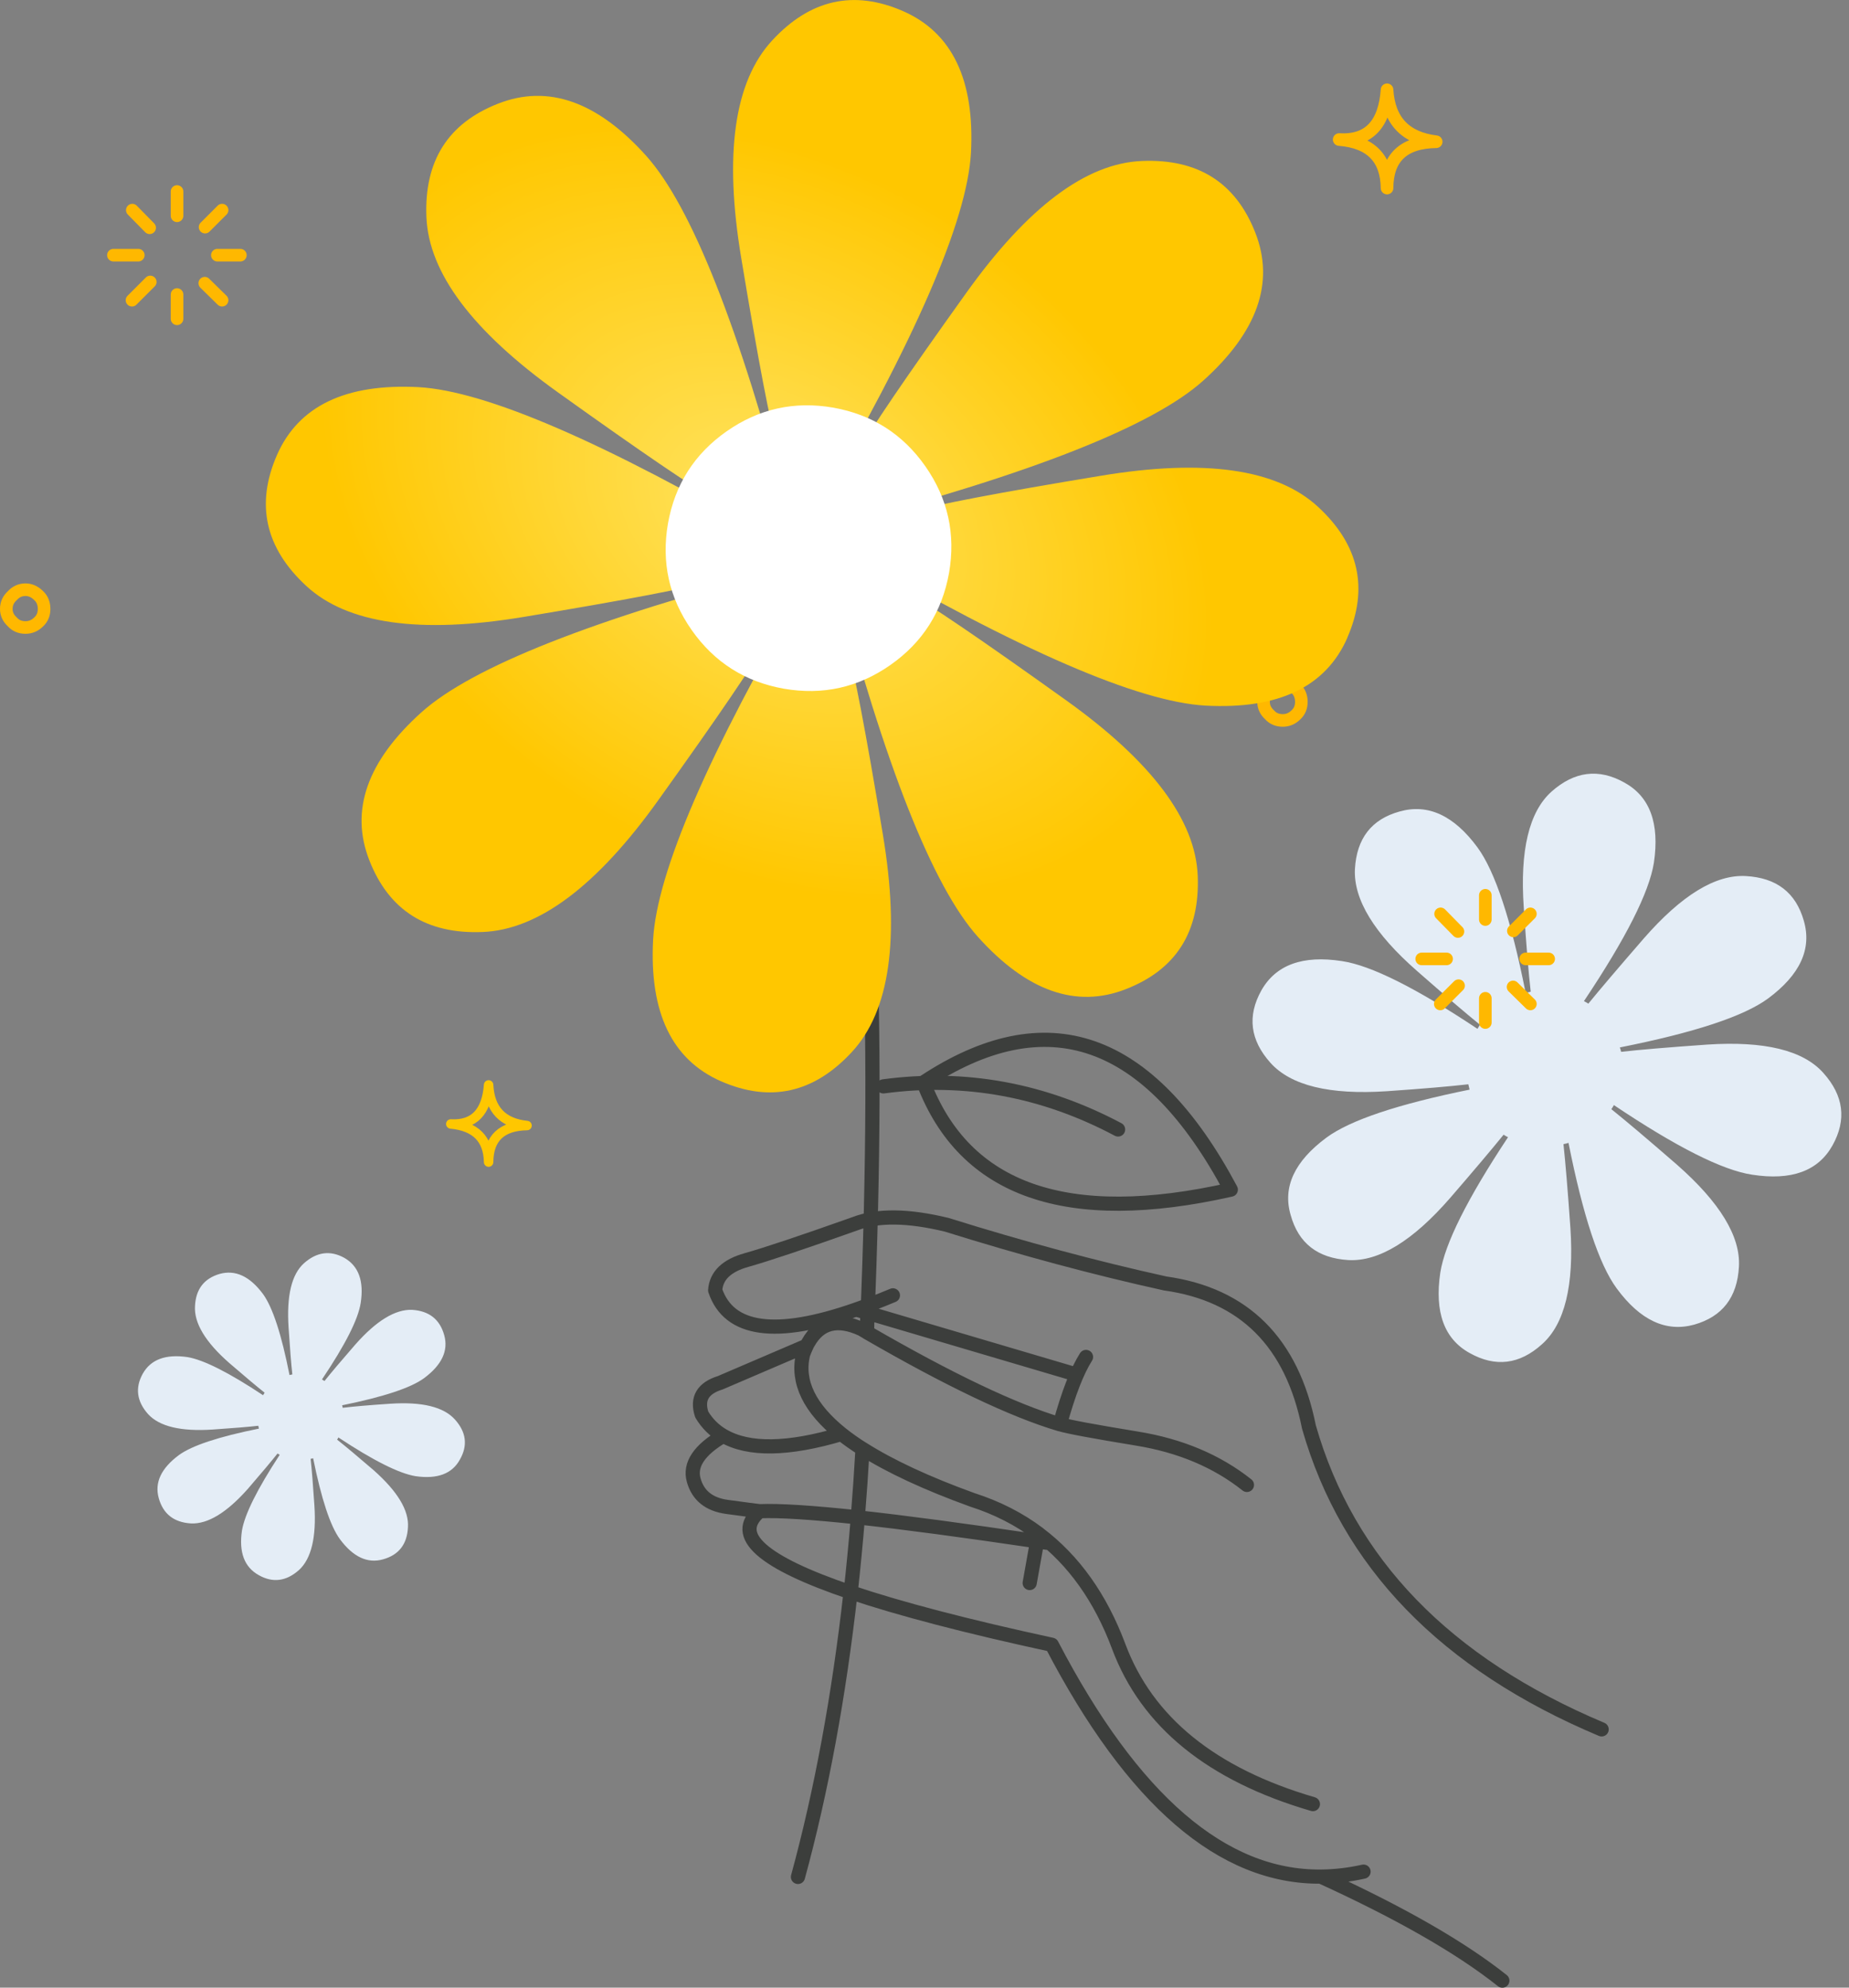
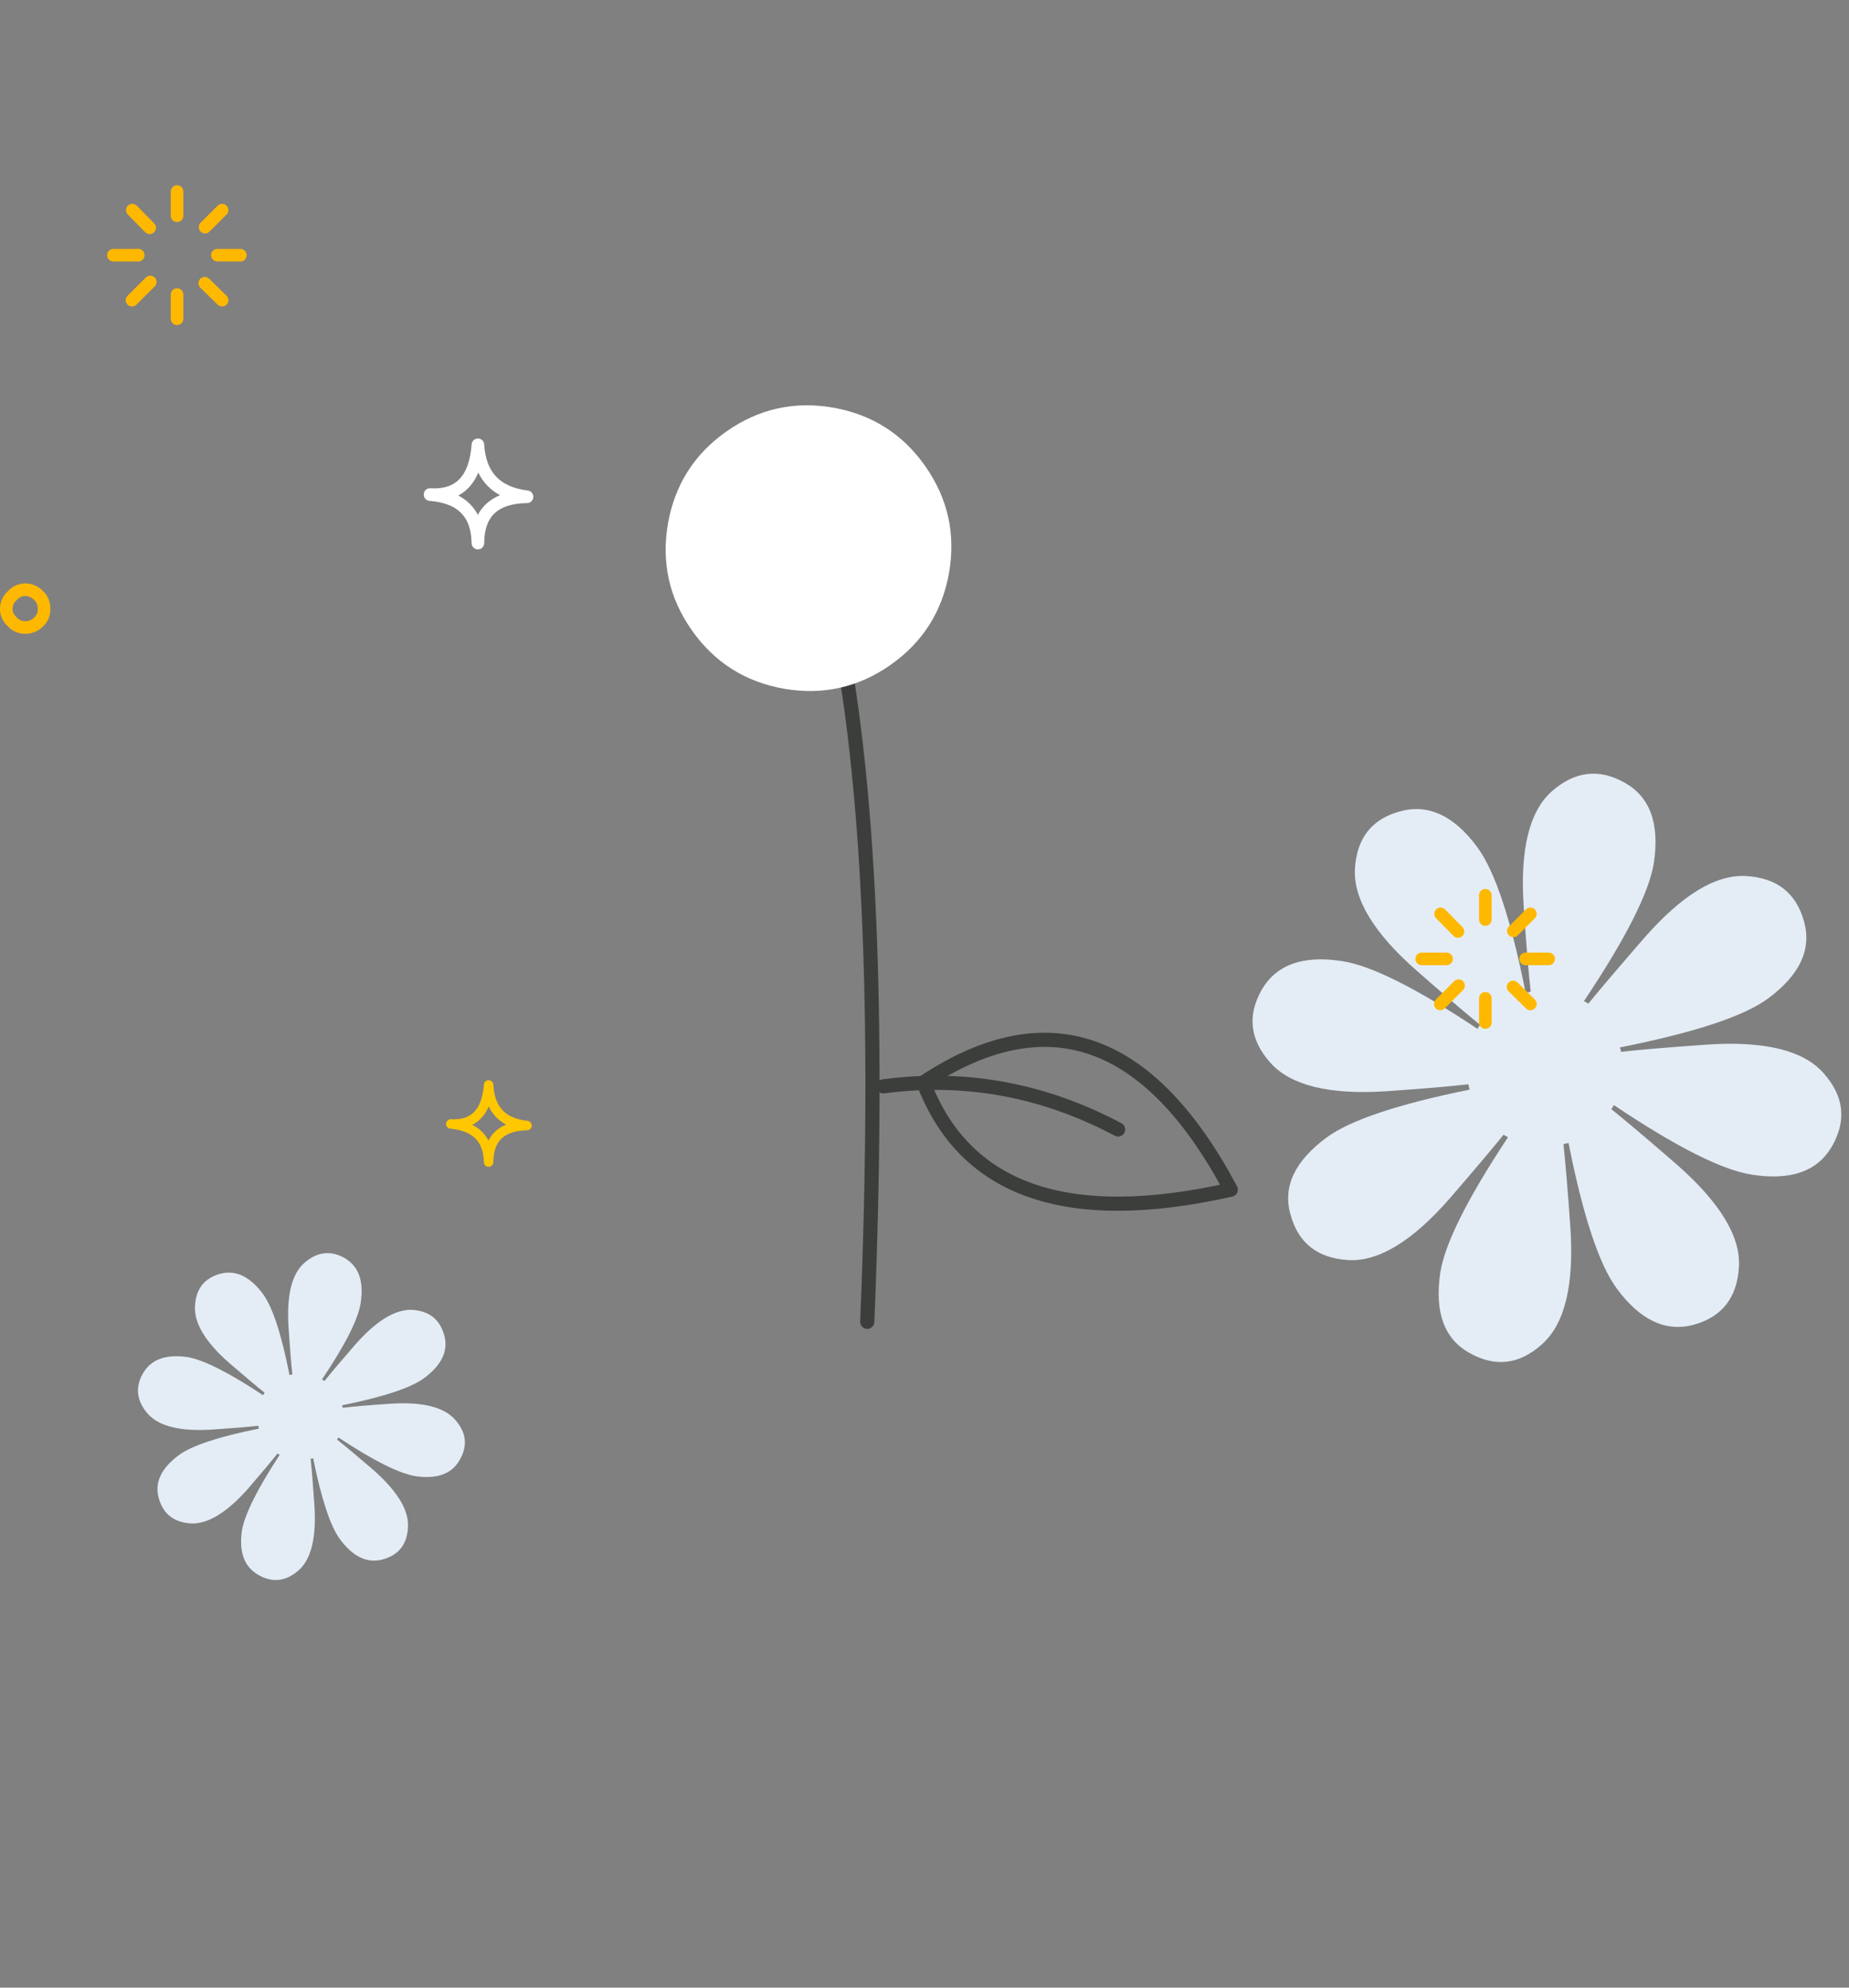
<svg xmlns="http://www.w3.org/2000/svg" width="160" height="172" viewBox="0 0 160 172" fill="none">
  <rect x="0" y="0" width="160" height="172" fill="#808080" stroke="none" />
  <g clip-path="url(#clip0_700_13626)">
    <path d="M127.85 73.329C125.816 70.565 123.57 69.529 121.117 70.222C118.68 70.892 117.393 72.555 117.246 75.21C117.12 77.844 118.92 80.788 122.643 84.043C125.042 86.147 126.847 87.69 128.068 88.677C127.997 88.797 127.926 88.911 127.85 89.031C122.551 85.504 118.647 83.546 116.128 83.17C112.732 82.641 110.404 83.487 109.15 85.706C107.912 87.924 108.179 90.013 109.94 91.975C111.701 93.938 115.054 94.756 119.999 94.429C123.145 94.211 125.495 94.009 127.059 93.829C127.098 93.993 127.136 94.145 127.168 94.292C120.953 95.552 116.826 96.937 114.792 98.436C112.012 100.491 110.976 102.727 111.685 105.142C112.355 107.579 114.018 108.877 116.673 109.04C119.307 109.187 122.251 107.388 125.506 103.643C127.583 101.238 129.115 99.423 130.112 98.191C130.238 98.272 130.363 98.349 130.494 98.409C126.978 103.714 125.026 107.617 124.633 110.131C124.126 113.549 124.971 115.866 127.168 117.082C129.404 118.336 131.492 118.08 133.438 116.319C135.401 114.574 136.219 111.221 135.892 106.26C135.663 102.999 135.461 100.584 135.292 99.008C135.439 98.981 135.581 98.948 135.728 98.899C136.987 105.235 138.378 109.433 139.899 111.494C141.932 114.258 144.168 115.299 146.605 114.628C149.042 113.936 150.329 112.268 150.476 109.613C150.623 106.996 148.829 104.052 145.105 100.78C142.559 98.567 140.668 96.969 139.435 95.983C139.517 95.874 139.588 95.754 139.653 95.628C145.067 99.259 149.058 101.271 151.621 101.653C155.017 102.181 157.334 101.336 158.572 99.118C159.81 96.898 159.542 94.81 157.781 92.848C156.037 90.885 152.684 90.067 147.722 90.394C144.315 90.634 141.834 90.841 140.28 91.021C140.253 90.896 140.215 90.765 140.171 90.64C146.616 89.358 150.885 87.952 152.984 86.414C155.764 84.359 156.8 82.118 156.091 79.681C155.399 77.244 153.731 75.957 151.075 75.81C148.458 75.663 145.514 77.462 142.243 81.208C140.041 83.748 138.438 85.629 137.445 86.85C137.331 86.78 137.206 86.703 137.064 86.632C140.689 81.213 142.707 77.222 143.116 74.665C143.623 71.247 142.772 68.93 140.553 67.714C138.334 66.476 136.235 66.743 134.256 68.504C132.31 70.249 131.514 73.591 131.857 78.536C132.075 81.829 132.277 84.255 132.457 85.815C132.31 85.853 132.162 85.885 132.021 85.924C130.761 79.599 129.371 75.401 127.85 73.329M16.22 117.436C14.328 117.164 13.042 117.643 12.349 118.881C11.679 120.097 11.831 121.264 12.813 122.37C13.794 123.444 15.659 123.886 18.401 123.706C20.167 123.586 21.481 123.477 22.354 123.379C22.365 123.466 22.386 123.548 22.408 123.624C18.919 124.328 16.613 125.091 15.484 125.914C13.941 127.059 13.358 128.302 13.739 129.649C14.121 131.012 15.048 131.737 16.52 131.83C17.976 131.9 19.617 130.903 21.454 128.831C22.615 127.484 23.471 126.465 24.017 125.778C24.082 125.827 24.147 125.865 24.207 125.887C22.261 128.858 21.171 131.044 20.936 132.456C20.664 134.327 21.143 135.608 22.381 136.3C23.597 136.993 24.764 136.845 25.87 135.864C26.944 134.883 27.386 133.018 27.206 130.276C27.086 128.466 26.977 127.119 26.879 126.241C26.955 126.23 27.032 126.214 27.097 126.187C27.811 129.72 28.58 132.053 29.414 133.193C30.559 134.735 31.802 135.319 33.149 134.937C34.512 134.556 35.231 133.629 35.302 132.157C35.395 130.701 34.403 129.06 32.331 127.223C30.913 126.001 29.861 125.124 29.169 124.578C29.218 124.524 29.256 124.458 29.278 124.388C32.304 126.388 34.528 127.506 35.956 127.741C37.848 128.013 39.13 127.533 39.8 126.296C40.492 125.08 40.345 123.924 39.364 122.834C38.383 121.743 36.518 121.291 33.776 121.471C31.9 121.596 30.532 121.716 29.659 121.825C29.643 121.749 29.627 121.678 29.605 121.607C33.181 120.882 35.542 120.102 36.692 119.263C38.235 118.118 38.819 116.875 38.437 115.528C38.055 114.165 37.129 113.44 35.657 113.347C34.201 113.293 32.565 114.29 30.75 116.346C29.512 117.769 28.623 118.821 28.078 119.508C28.013 119.459 27.942 119.415 27.86 119.372C29.877 116.373 30.995 114.165 31.213 112.747C31.502 110.856 31.033 109.558 29.796 108.849C28.58 108.179 27.413 108.331 26.306 109.313C25.232 110.278 24.791 112.131 24.971 114.874C25.091 116.711 25.2 118.069 25.298 118.936C25.216 118.952 25.134 118.968 25.052 118.99C24.36 115.473 23.597 113.14 22.763 111.984C21.618 110.441 20.364 109.858 19.001 110.24C17.654 110.638 16.945 111.564 16.874 113.02C16.782 114.492 17.774 116.139 19.846 117.954C21.198 119.121 22.217 119.977 22.899 120.517C22.855 120.593 22.806 120.669 22.763 120.735C19.802 118.772 17.621 117.671 16.22 117.436V117.436Z" fill="#E4EDF6" />
    <path d="M72.239 52.993C75.222 67.048 76.154 87.515 75.047 114.383" stroke="#3C3E3C" stroke-width="1.227" stroke-linecap="round" stroke-linejoin="round" />
-     <path d="M109.34 60.735C109.34 61.171 109.515 61.542 109.858 61.853C110.147 62.18 110.529 62.343 111.003 62.343C111.439 62.343 111.821 62.18 112.148 61.853C112.459 61.564 112.611 61.188 112.611 60.735C112.611 60.283 112.459 59.879 112.148 59.59C111.804 59.247 111.423 59.072 111.003 59.072C110.55 59.072 110.169 59.247 109.858 59.59C109.515 59.901 109.34 60.283 109.34 60.735Z" stroke="#FFB800" stroke-width="1.09" stroke-linecap="round" stroke-linejoin="round" />
    <path d="M42.281 93.883C42.101 96.244 41.01 97.373 39.009 97.263C41.152 97.465 42.242 98.561 42.281 100.562C42.297 98.49 43.409 97.438 45.606 97.4C43.496 97.182 42.389 96.01 42.281 93.883Z" stroke="#FFC700" stroke-width="0.818" stroke-linecap="round" stroke-linejoin="round" />
    <path d="M0.545 52.693C0.545 53.129 0.72 53.5 1.063 53.811C1.352 54.138 1.734 54.301 2.208 54.301C2.644 54.301 3.026 54.138 3.353 53.811C3.664 53.522 3.817 53.146 3.817 52.693C3.817 52.241 3.664 51.837 3.353 51.548C3.01 51.205 2.628 51.03 2.208 51.03C1.756 51.03 1.374 51.205 1.063 51.548C0.72 51.859 0.545 52.241 0.545 52.693V52.693Z" stroke="#FFB800" stroke-width="1.09" stroke-linecap="round" stroke-linejoin="round" />
    <path d="M15.32 27.587V25.488M18.809 22.081H20.799M19.218 25.979L17.719 24.507M11.422 25.979L13.003 24.398M9.814 22.081H11.967M15.32 18.673V16.574M17.746 19.655L19.218 18.183M12.949 19.709L11.449 18.183" stroke="#FFB800" stroke-width="1.09" stroke-linecap="round" stroke-linejoin="round" />
-     <path d="M120.026 7.769C119.808 10.784 118.429 12.223 115.883 12.076C118.609 12.294 119.988 13.695 120.026 16.274C120.042 13.641 121.46 12.305 124.279 12.267C121.607 11.94 120.19 10.441 120.026 7.769Z" stroke="#FFB800" stroke-width="1.09" stroke-linecap="round" stroke-linejoin="round" />
    <path d="M126.16 80.608L124.66 79.081M130.957 80.553L132.429 79.081M128.531 79.572V77.473M123.025 82.979H125.178M124.633 86.877L126.214 85.296M128.531 88.486V86.387M132.429 86.877L130.93 85.405M132.02 82.979H134.01" stroke="#FFB800" stroke-width="1.09" stroke-linecap="round" stroke-linejoin="round" />
    <path d="M41.354 38.491C41.136 41.506 39.756 42.945 37.21 42.798C39.936 43.016 41.316 44.417 41.354 46.996C41.37 44.362 42.788 43.027 45.606 42.989C42.935 42.661 41.517 41.162 41.354 38.491V38.491Z" stroke="white" stroke-width="1.09" stroke-linecap="round" stroke-linejoin="round" />
-     <path d="M138.595 149.652C125.069 143.96 116.624 135.237 113.265 123.482C111.804 116.16 107.655 112.017 100.819 111.063C94.81 109.738 88.513 108.048 81.922 105.987C78.58 105.175 75.936 105.147 73.989 105.894C69.459 107.503 66.329 108.549 64.606 109.035C62.878 109.514 61.973 110.392 61.886 111.657C63.08 115.19 67.147 115.746 74.082 113.32C75.085 112.971 76.143 112.562 77.266 112.093M69.05 162.421C71.078 154.99 72.594 146.779 73.602 137.788C65.926 135.193 63.303 132.854 65.735 130.772C65.408 130.734 64.47 130.614 62.911 130.401C61.357 130.188 60.397 129.414 60.027 128.078C59.656 126.743 60.512 125.467 62.589 124.251C61.815 123.804 61.193 123.188 60.724 122.403C60.278 121.04 60.812 120.124 62.333 119.655L69.797 116.455C69.84 116.362 69.889 116.275 69.944 116.188C70.931 114.443 72.468 114.05 74.562 115.015C74.72 115.108 74.873 115.201 75.031 115.293C75.041 114.732 75.052 114.17 75.058 113.603L74.087 113.32M75.063 113.413C75.063 113.478 75.063 113.543 75.058 113.603L92.831 118.854M93.976 117.425C93.213 118.625 92.455 120.566 91.719 123.243C92.395 123.455 94.614 123.87 98.371 124.486C102.132 125.096 105.306 126.437 107.901 128.498M89.102 136.987C89.326 135.722 89.538 134.517 89.746 133.372C83.416 132.435 78.242 131.742 74.235 131.306C74.055 133.509 73.847 135.668 73.613 137.788C77.866 139.222 83.667 140.738 91.016 142.33C98.027 155.786 105.791 162.47 114.307 162.393C115.517 162.382 116.744 162.241 117.992 161.963M89.74 133.372C89.778 133.149 89.822 132.931 89.86 132.707C88.181 131.448 86.278 130.477 84.152 129.796C80.188 128.362 77.015 126.884 74.638 125.374C74.523 127.386 74.387 129.365 74.229 131.306C70.249 130.881 67.42 130.701 65.74 130.772M89.74 133.372C90.024 133.416 90.307 133.46 90.596 133.503M113.609 156.118C104.848 153.561 99.248 149.014 96.806 142.477C95.23 138.263 92.913 135.008 89.86 132.713M74.638 125.38C73.967 124.954 73.362 124.529 72.817 124.093C68.188 125.467 64.781 125.516 62.595 124.251M72.817 124.093C70.047 121.874 68.935 119.579 69.486 117.213C69.584 116.94 69.688 116.695 69.802 116.46M114.301 162.393C121.165 165.528 126.399 168.527 130.003 171.395M75.031 115.299C82.124 119.404 87.685 122.054 91.714 123.248" stroke="#3C3E3C" stroke-width="1.227" stroke-linecap="round" stroke-linejoin="round" />
    <path d="M106.505 102.946C92.346 106.14 83.481 103.049 79.91 93.672C90.574 86.6 99.439 89.692 106.505 102.946Z" stroke="#3C3E3C" stroke-width="1.227" stroke-linecap="round" stroke-linejoin="round" />
    <path d="M76.443 94.01C83.508 93.061 90.28 94.304 96.751 97.739" stroke="#3C3E3C" stroke-width="1.227" stroke-linecap="round" stroke-linejoin="round" />
-     <path d="M116.586 55.185C118.45 50.916 117.605 47.138 114.051 43.856C110.496 40.574 104.226 39.679 95.247 41.173C86.278 42.656 80.859 43.692 78.978 44.281C77.566 44.701 75.51 45.05 72.817 45.328C89.309 40.983 99.739 36.861 104.106 32.952C108.811 28.726 110.321 24.452 108.626 20.134C106.93 15.8 103.665 13.733 98.823 13.93C93.987 14.12 88.928 17.921 83.634 25.319C78.346 32.706 75.238 37.275 74.317 39.025C73.591 40.372 72.321 42.155 70.5 44.357C79.18 29.49 83.683 19.114 84.021 13.232C84.354 6.918 82.396 2.829 78.149 0.965C73.88 -0.9 70.097 -0.055 66.809 3.511C63.538 7.06 62.644 13.33 64.138 22.309C65.626 31.273 66.662 36.692 67.245 38.578C67.665 39.99 68.014 42.035 68.292 44.717C63.952 28.263 59.825 17.85 55.921 13.488C51.696 8.783 47.422 7.273 43.104 8.968C38.769 10.664 36.703 13.93 36.899 18.771C37.09 23.607 40.89 28.666 48.289 33.96C55.676 39.249 60.245 42.356 61.995 43.278C63.265 43.959 64.917 45.132 66.945 46.783C52.301 38.262 42.062 33.835 36.234 33.502C29.921 33.17 25.832 35.127 23.967 39.374C22.103 43.643 22.948 47.427 26.513 50.714C30.063 53.986 36.332 54.88 45.312 53.386C54.275 51.898 59.694 50.862 61.581 50.278C63.014 49.853 65.114 49.499 67.878 49.221C51.32 53.577 40.858 57.709 36.48 61.629C31.774 65.855 30.264 70.129 31.96 74.447C33.655 78.781 36.921 80.848 41.763 80.651C46.599 80.46 51.658 76.66 56.952 69.262C62.24 61.875 65.348 57.306 66.269 55.556C66.962 54.275 68.145 52.601 69.824 50.535C61.281 65.211 56.848 75.466 56.516 81.3C56.183 87.614 58.14 91.703 62.388 93.567C66.656 95.432 70.44 94.587 73.728 91.021C76.999 87.472 77.893 81.202 76.399 72.223C74.911 63.26 73.875 57.84 73.291 55.954C72.872 54.547 72.523 52.497 72.245 49.815C76.59 66.291 80.712 76.71 84.621 81.071C88.846 85.776 93.12 87.287 97.438 85.591C101.773 83.895 103.839 80.629 103.643 75.788C103.452 70.952 99.652 65.893 92.254 60.599C84.866 55.31 80.297 52.203 78.547 51.281C77.266 50.594 75.598 49.406 73.537 47.721C88.225 56.286 98.485 60.73 104.324 61.062C110.638 61.395 114.727 59.438 116.591 55.191M71.639 47.459C71.454 47.77 71.269 48.081 71.089 48.392C70.762 48.474 70.429 48.555 70.102 48.637C69.786 48.452 69.475 48.261 69.159 48.076C69.072 47.738 68.984 47.405 68.897 47.067C69.072 46.778 69.241 46.489 69.41 46.195C69.769 46.113 70.124 46.02 70.478 45.928C70.784 46.113 71.083 46.293 71.383 46.467C71.471 46.8 71.552 47.132 71.634 47.465L71.639 47.459Z" fill="url(#paint0_radial_700_13626)" />
    <path d="M82.124 49.575C82.707 46.211 82.025 43.136 80.074 40.35C78.122 37.564 75.467 35.874 72.103 35.275C68.739 34.691 65.664 35.373 62.878 37.324C60.092 39.276 58.402 41.931 57.802 45.295C57.219 48.659 57.9 51.734 59.852 54.52C61.804 57.306 64.459 58.996 67.823 59.596C71.187 60.179 74.262 59.498 77.048 57.546C79.834 55.594 81.524 52.939 82.124 49.575Z" fill="white" />
  </g>
  <defs>
    <radialGradient id="paint0_radial_700_13626" cx="0" cy="0" r="1" gradientUnits="userSpaceOnUse" gradientTransform="translate(66.419 44.329) rotate(31.93) scale(41.539 29.908)">
      <stop stop-color="#FFE360" />
      <stop offset="1" stop-color="#FFC700" />
    </radialGradient>
    <clipPath id="clip0_700_13626">
      <rect width="159.335" height="172" fill="white" />
    </clipPath>
  </defs>
</svg>